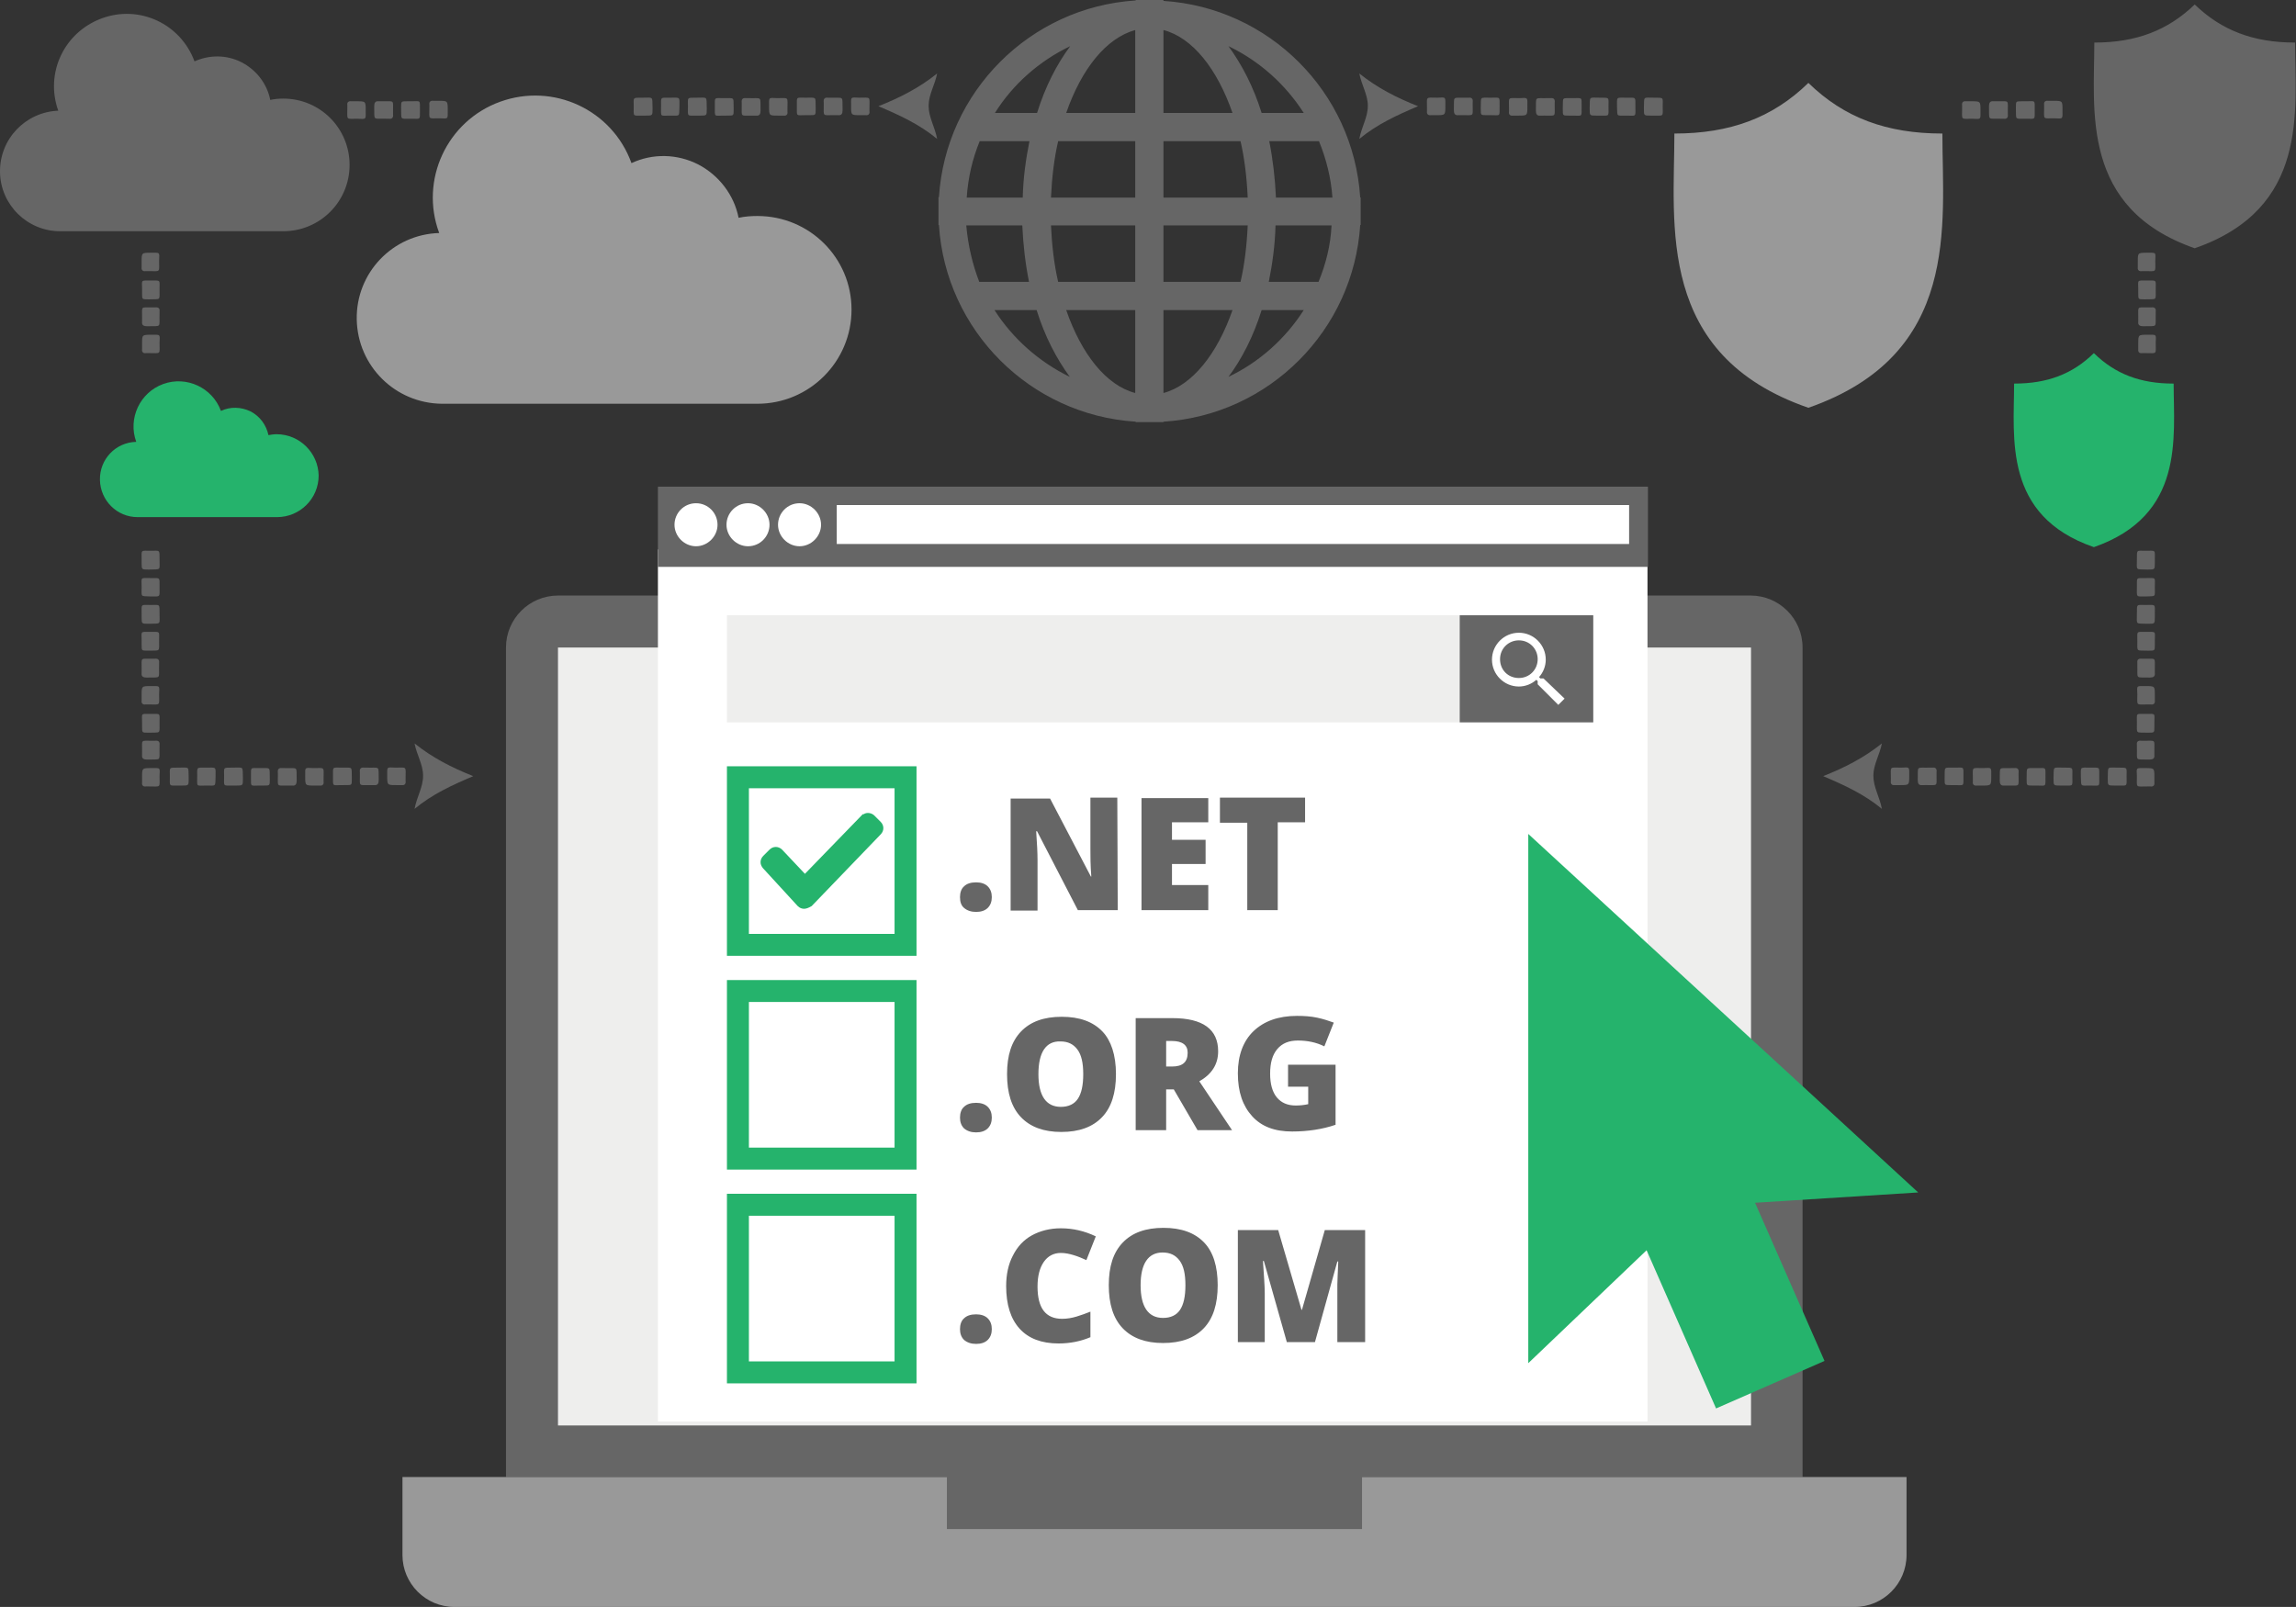
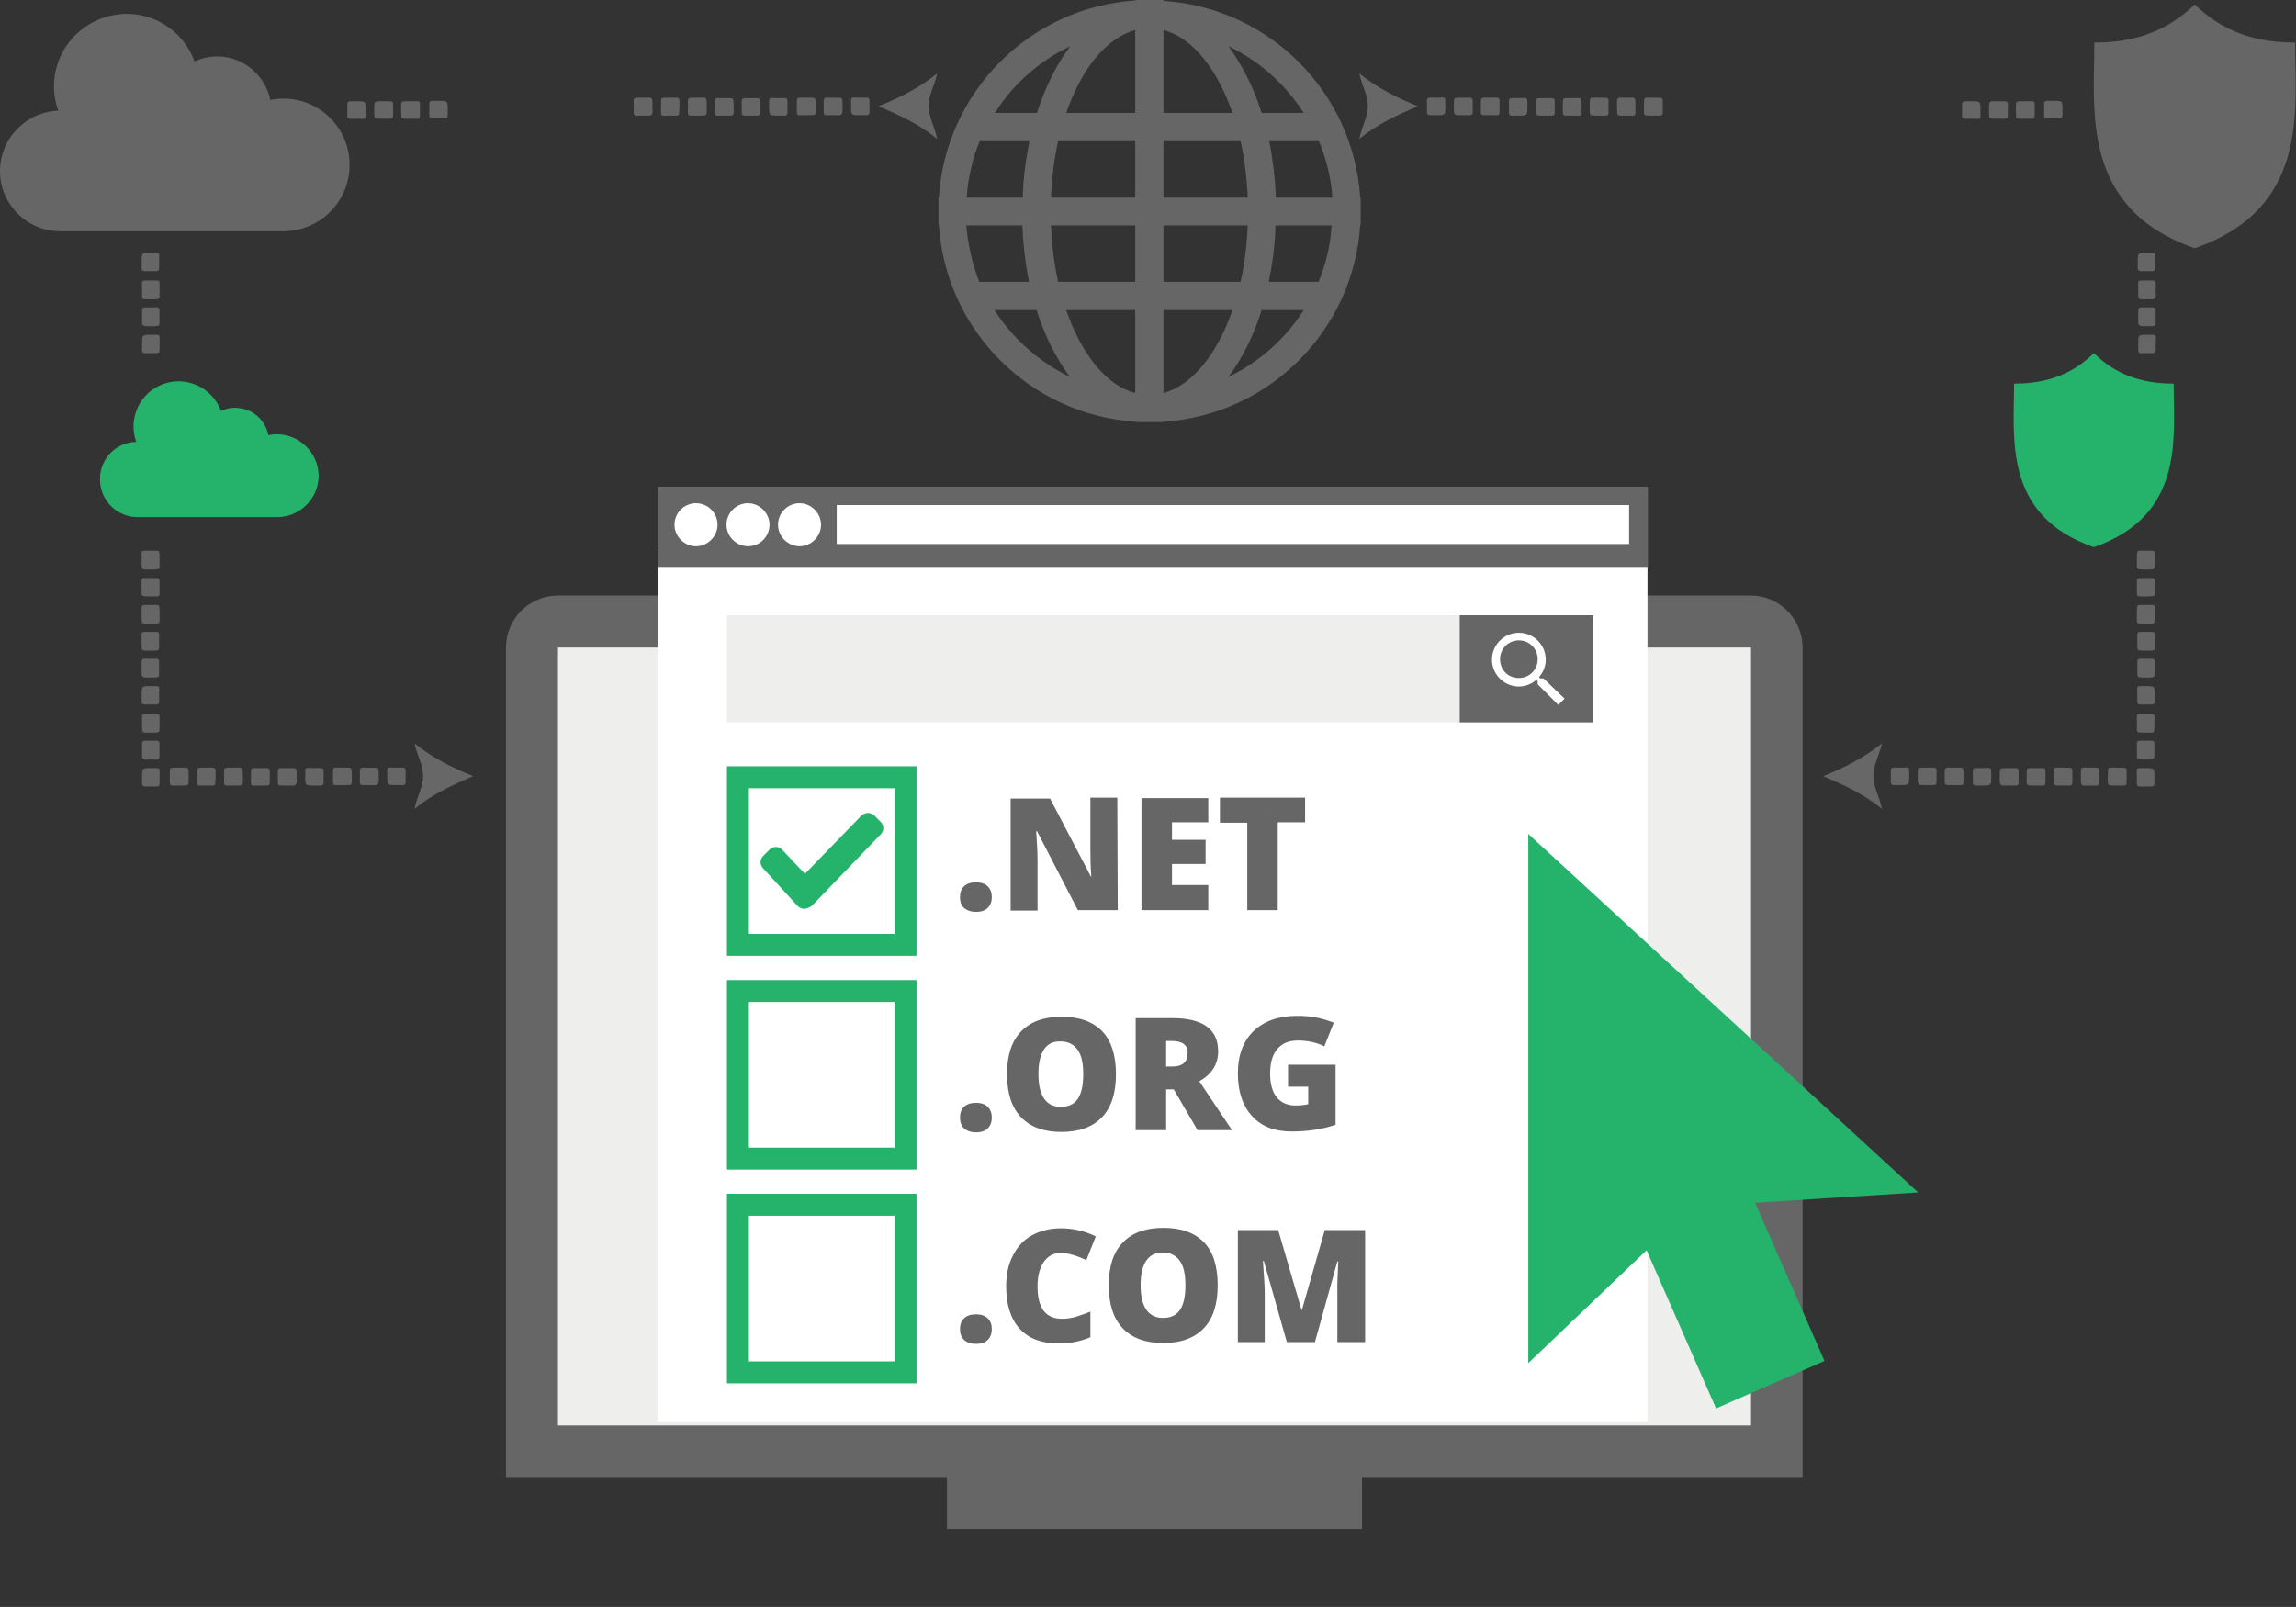
<svg xmlns="http://www.w3.org/2000/svg" version="1.1" id="Layer_1" x="0px" y="0px" viewBox="0 0 512.3 358.6" style="enable-background:new 0 0 512.3 358.6;" xml:space="preserve">
  <rect x="0" y="0" width="512.3" height="358.6" fill="#333333" stroke="none" />
  <style type="text/css">
	.st0{fill:#666666;}
	.st1{fill:#EEEEED;}
	.st2{fill:#FFFFFF;}
	.st3{fill:#676767;}
	.st4{fill:#999999;}
	.st5{fill:#25B36C;}
</style>
  <path class="st0" d="M211.3,329.6v11.6h92.6v-11.6h98.3V144.5c0-6.4-5.2-11.6-11.6-11.6H124.5c-6.4,0-11.6,5.2-11.6,11.6v185.1  H211.3z" />
  <polygon class="st1" points="124.5,318.1 390.7,318.1 390.7,144.5 124.5,144.5 " />
  <path class="st2" d="M367.7,317.2H146.8V122.6h220.8v194.6H367.7z" />
  <path class="st0" d="M367.7,126.5H146.8v-17.9h220.9V126.5z" />
  <rect x="162.2" y="137.3" class="st1" width="163.5" height="23.9" />
  <rect x="325.7" y="137.3" class="st0" width="29.8" height="23.9" />
  <path class="st2" d="M363.5,121.4H186.7v-8.7h176.8V121.4z M155.3,112.3c-2.7,0-4.8,2.2-4.8,4.8s2.2,4.8,4.8,4.8s4.8-2.2,4.8-4.8  S158,112.3,155.3,112.3z M166.9,112.3c-2.7,0-4.8,2.2-4.8,4.8s2.2,4.8,4.8,4.8c2.7,0,4.8-2.2,4.8-4.8S169.5,112.3,166.9,112.3z   M178.4,112.3c-2.7,0-4.8,2.2-4.8,4.8s2.2,4.8,4.8,4.8s4.8-2.2,4.8-4.8S181,112.3,178.4,112.3z M349.1,155.9l-1.4,1.4l-4.6-4.6V152  l-0.3-0.3c-1,0.9-2.4,1.5-3.9,1.5c-3.3,0-6-2.7-6-6s2.7-6,6-6s6,2.7,6,6c0,1.5-0.6,2.9-1.5,3.9l0.3,0.3h0.7L349.1,155.9z   M343.1,147.1c0-2.3-1.8-4.2-4.2-4.2c-2.3,0-4.2,1.8-4.2,4.2s1.8,4.2,4.2,4.2C341.3,151.3,343.1,149.4,343.1,147.1z" />
  <path class="st3" d="M105.6,173.2c-4.8-1.9-9.1-4.1-13.1-7.3c0.5,2.6,1.9,4.7,1.9,7.2c0,2.6-1.4,4.7-1.9,7.4  C96.5,177.2,100.9,175.2,105.6,173.2z" />
  <path class="st3" d="M209.1,31c-0.5-2.7-1.9-4.8-1.9-7.4c0-2.5,1.4-4.6,1.9-7.2c-4,3.2-8.3,5.4-13.1,7.3  C200.7,25.7,205.1,27.7,209.1,31z" />
  <path class="st3" d="M419.9,180.5c-0.5-2.7-1.9-4.8-1.9-7.4c0-2.5,1.4-4.6,1.9-7.2c-4,3.2-8.3,5.4-13.1,7.3  C411.5,175.2,415.9,177.2,419.9,180.5z" />
  <path class="st3" d="M316.4,23.7c-4.8-1.9-9.1-4.1-13.1-7.3c0.5,2.6,1.9,4.7,1.9,7.2c0,2.6-1.4,4.7-1.9,7.4  C307.3,27.7,311.7,25.7,316.4,23.7z" />
-   <path class="st4" d="M303.9,329.6v11.6h-92.6v-11.6H89.8V347c0,6.4,5.2,11.6,11.6,11.6h312.4c6.4,0,11.6-5.2,11.6-11.6v-17.4H303.9z   M169,48.2c-1.4,0-2.8,0.1-4.2,0.4c-1-5.1-4.4-9.5-9-11.9c-4.7-2.4-10.2-2.5-14.9-0.3c-4.3-11.9-17.4-18-29.3-13.7S93.6,40.2,98,52  c-10.4,0.3-18.6,8.9-18.4,19.3s8.6,18.7,19,18.8H169c11.6,0,21-9.4,21-21S180.6,48.2,169,48.2z M433.4,29.8  c-12.4,0-21.9-3.5-29.9-11.3c-8,7.8-17.5,11.3-29.9,11.3c0,20.3-4.2,49.4,29.9,61.2C437.6,79.1,433.4,50.1,433.4,29.8z" />
  <path class="st0" d="M214.2,200.2c0-1,0.3-1.9,0.9-2.4c0.6-0.6,1.5-0.9,2.7-0.9c1.1,0,2,0.3,2.6,0.9c0.6,0.6,0.9,1.4,0.9,2.4  s-0.3,1.8-0.9,2.4c-0.6,0.6-1.5,0.9-2.6,0.9s-2-0.3-2.7-0.9C214.5,202.1,214.2,201.3,214.2,200.2z M249.4,203.1h-8.9l-9.1-17.6h-0.2  c0.2,2.8,0.3,4.9,0.3,6.4v11.3h-6v-25h8.8l9.1,17.4h0.1c-0.2-2.5-0.2-4.5-0.2-6.1V178h6L249.4,203.1L249.4,203.1z M269.6,203.1  h-14.9v-25h14.9v5.4h-8.1v3.9h7.5v5.4h-7.5v4.7h8.1V203.1z M285.1,203.1h-6.8v-19.5h-6.1V178h19v5.5h-6.1V203.1z M214.2,249.4  c0-1,0.3-1.9,0.9-2.4c0.6-0.6,1.5-0.9,2.7-0.9c1.1,0,2,0.3,2.6,0.9c0.6,0.6,0.9,1.4,0.9,2.4s-0.3,1.8-0.9,2.4  c-0.6,0.6-1.5,0.9-2.6,0.9s-2-0.3-2.7-0.9C214.5,251.2,214.2,250.4,214.2,249.4z M249,239.7c0,4.2-1,7.4-3.1,9.6s-5.1,3.3-9.1,3.3  c-3.9,0-6.9-1.1-9-3.3s-3.1-5.4-3.1-9.6c0-4.2,1-7.3,3.1-9.5s5.1-3.3,9.1-3.3s7,1.1,9.1,3.3C247.9,232.2,249,235.4,249,239.7z   M231.7,239.7c0,4.8,1.7,7.3,5,7.3c1.7,0,3-0.6,3.8-1.8s1.2-3,1.2-5.5s-0.4-4.3-1.3-5.5s-2.1-1.8-3.8-1.8  C233.4,232.3,231.7,234.8,231.7,239.7z M260.2,243.1v9.1h-6.8v-25h8.2c6.8,0,10.2,2.5,10.2,7.4c0,2.9-1.4,5.1-4.2,6.7l7.3,10.9h-7.7  l-5.3-9.1L260.2,243.1L260.2,243.1z M260.2,238h1.3c2.4,0,3.5-1,3.5-3.1c0-1.7-1.2-2.6-3.5-2.6h-1.3V238z M287.2,237.6H298V251  c-2.9,1-6.2,1.5-9.7,1.5c-3.9,0-6.8-1.1-8.9-3.4s-3.2-5.4-3.2-9.6c0-4,1.2-7.2,3.5-9.4s5.5-3.4,9.7-3.4c1.6,0,3.1,0.1,4.5,0.4  c1.4,0.3,2.6,0.7,3.7,1.1l-2.1,5.3c-1.8-0.9-3.8-1.3-5.9-1.3c-2,0-3.5,0.6-4.6,1.9c-1.1,1.3-1.6,3.1-1.6,5.5c0,2.3,0.5,4.1,1.5,5.3  s2.4,1.8,4.2,1.8c1,0,1.9-0.1,2.8-0.3v-3.9h-4.5v-4.9L287.2,237.6L287.2,237.6z M214.2,296.6c0-1,0.3-1.9,0.9-2.4  c0.6-0.6,1.5-0.9,2.7-0.9c1.1,0,2,0.3,2.6,0.9s0.9,1.4,0.9,2.4s-0.3,1.8-0.9,2.4c-0.6,0.6-1.5,0.9-2.6,0.9s-2-0.3-2.7-0.9  C214.5,298.4,214.2,297.6,214.2,296.6z M236.7,279.6c-1.6,0-2.9,0.7-3.8,2c-0.9,1.3-1.4,3.1-1.4,5.5c0,4.8,1.8,7.2,5.5,7.2  c1.1,0,2.2-0.2,3.2-0.5s2.1-0.7,3.1-1.1v5.7c-2.1,0.9-4.5,1.4-7.1,1.4c-3.8,0-6.7-1.1-8.7-3.3c-2-2.2-3-5.4-3-9.5  c0-2.6,0.5-4.9,1.5-6.8c1-2,2.4-3.5,4.2-4.5s4-1.6,6.5-1.6c2.7,0,5.3,0.6,7.8,1.8l-2.1,5.3c-0.9-0.4-1.8-0.8-2.8-1.1  S237.7,279.6,236.7,279.6z M271.7,286.8c0,4.2-1,7.4-3.1,9.6s-5.1,3.3-9.1,3.3c-3.9,0-6.9-1.1-9-3.3c-2.1-2.2-3.1-5.4-3.1-9.6  s1-7.3,3.1-9.5s5.1-3.3,9.1-3.3s7,1.1,9.1,3.3C270.7,279.4,271.7,282.6,271.7,286.8z M254.5,286.8c0,4.8,1.7,7.3,5,7.3  c1.7,0,3-0.6,3.8-1.8c0.8-1.2,1.2-3,1.2-5.5s-0.4-4.3-1.3-5.5s-2.1-1.8-3.8-1.8C256.2,279.5,254.5,282,254.5,286.8z M287.1,299.4  l-5.1-18h-0.2c0.2,3.1,0.4,5.5,0.4,7.2v10.9h-6v-25h9l5.2,17.8h0.1l5.1-17.8h9v25h-6.2v-11c0-0.6,0-1.2,0-1.9c0-0.7,0.1-2.4,0.2-5.1  h-0.2l-5,18h-6.3V299.4z M303.5,44.1C302,20.5,283.1,1.7,259.6,0.2V0h-3.1h-3.1v0.1C229.8,1.6,211,20.5,209.5,44h-0.1v3.1v3.1h0.1  c1.5,23.6,20.4,42.4,43.9,43.9v0.1h3.1h3.1v-0.1c23.6-1.5,42.4-20.4,43.9-43.9h0.1v-3.1V44L303.5,44.1L303.5,44.1z M238.8,10.3  c-3,4-5.6,9.1-7.4,14.9H222C226,18.8,231.9,13.6,238.8,10.3z M218.6,31.5h11.1c-0.8,4-1.4,8.2-1.5,12.6h-12.5  C216,39.6,217,35.4,218.6,31.5z M215.6,50.3h12.5c0.2,4.4,0.7,8.6,1.5,12.6h-11.1C217,59,216,54.8,215.6,50.3z M221.9,69.2h9.4  c1.8,5.8,4.4,10.8,7.4,14.9C231.9,80.8,226,75.6,221.9,69.2z M253.3,87.7c-6.5-1.7-12-8.7-15.4-18.5h15.4V87.7z M253.3,62.9h-17.2  c-0.9-3.9-1.4-8.2-1.6-12.6h18.8V62.9z M253.3,44.1h-18.8c0.2-4.4,0.7-8.7,1.6-12.6h17.2V44.1z M253.3,25.2h-15.4  c3.4-9.8,8.9-16.7,15.4-18.5V25.2z M290.9,25.2h-9.4c-1.8-5.8-4.4-10.8-7.4-14.9C281,13.6,286.8,18.8,290.9,25.2z M259.6,6.7  c6.5,1.7,12,8.7,15.4,18.5h-15.4V6.7z M259.6,31.5h17.2c0.9,3.9,1.4,8.2,1.6,12.6h-18.8L259.6,31.5L259.6,31.5z M259.6,50.3h18.8  c-0.2,4.4-0.7,8.7-1.6,12.6h-17.2L259.6,50.3L259.6,50.3z M259.6,87.7V69.2H275C271.6,79,266,86,259.6,87.7z M274.1,84.1  c3-4,5.6-9.1,7.4-14.9h9.4C286.8,75.6,281,80.8,274.1,84.1z M294.2,62.9h-11.1c0.8-4,1.4-8.2,1.5-12.6h12.5  C296.9,54.8,295.8,59,294.2,62.9z M284.7,44.1c-0.2-4.4-0.7-8.6-1.5-12.6h11.1c1.6,3.9,2.7,8.2,3,12.6H284.7z M63.2,22  c-1,0-2,0.1-2.9,0.3c-0.7-3.6-3.1-6.7-6.4-8.4c-3.3-1.7-7.2-1.7-10.5-0.2C40.3,5.3,31.1,1,22.7,4.1S10,16.3,13,24.7  C5.7,25-0.1,31,0,38.4c0.1,7.3,6.1,13.2,13.4,13.2h49.8C71.4,51.6,78,45,78,36.8S71.4,22,63.2,22z M31.6,58.4c0-2,0-2,2.1-2  c2,0,1.9-0.2,1.8,1.8c0,2.7,0.4,2.3-2.4,2.3c-0.2,0-0.4,0-0.6,0c-0.6,0.1-1-0.2-0.9-0.9C31.6,59.2,31.6,58.8,31.6,58.4z M31.7,70.7  c0-2.4-0.3-2.1,2.1-2.1c0.3,0,0.5,0,0.8,0c0.7-0.1,1.1,0.2,1,0.9c0,0.2,0,0.3,0,0.5c-0.1,3.3,0.6,2.7-2.8,2.8c-0.7,0-1.2-0.2-1.1-1  C31.7,71.4,31.7,71,31.7,70.7z M31.7,64.5c0-2.1-0.4-1.9,2-1.9c2.2,0,1.9-0.2,1.9,1.9c0,2.7,0.3,2.2-2.3,2.3c-0.1,0-0.2,0-0.3,0  c-1.3,0-1.3,0-1.3-1.3C31.7,65.2,31.7,64.8,31.7,64.5z M31.7,76.7c0-2,0-2,2.1-2c2,0,1.9-0.2,1.8,1.8c0,2.7,0.4,2.3-2.4,2.3  c-0.2,0-0.4,0-0.6,0c-0.6,0.1-1-0.2-0.9-0.9C31.7,77.5,31.7,77.1,31.7,76.7z M477,58.4c0-2,0-2,2.1-2c2,0,1.9-0.2,1.8,1.8  c0,2.7,0.4,2.3-2.4,2.3c-0.2,0-0.4,0-0.6,0c-0.6,0.1-1-0.2-0.9-0.9C477,59.2,477,58.8,477,58.4z M477.1,70.7c0-2.4-0.3-2.1,2.1-2.1  c0.3,0,0.5,0,0.8,0c0.7-0.1,1.1,0.2,1,0.9c0,0.2,0,0.3,0,0.5c-0.1,3.3,0.6,2.7-2.8,2.8c-0.7,0-1.2-0.2-1.1-1  C477.1,71.4,477.1,71,477.1,70.7z M477.1,64.5c0-2.1-0.4-1.9,2-1.9c2.2,0,1.9-0.2,1.9,1.9c0,2.7,0.3,2.2-2.3,2.3c-0.1,0-0.2,0-0.3,0  c-1.3,0-1.3,0-1.3-1.3C477.1,65.2,477.1,64.8,477.1,64.5z M477.1,76.7c0-2,0-2,2.1-2c2,0,1.9-0.2,1.8,1.8c0,2.7,0.4,2.3-2.4,2.3  c-0.2,0-0.4,0-0.6,0c-0.6,0.1-1-0.2-0.9-0.9C477.1,77.5,477.1,77.1,477.1,76.7z M97.9,22.5c2,0,2,0,2,2.1c0,2,0.2,1.9-1.8,1.8  c-2.7,0-2.3,0.4-2.3-2.4c0-0.2,0-0.4,0-0.6c-0.1-0.6,0.2-1,0.9-0.9C97.1,22.5,97.5,22.5,97.9,22.5z M85.6,22.6  c2.4,0,2.1-0.3,2.1,2.1c0,0.3,0,0.5,0,0.8c0.1,0.7-0.2,1.1-0.9,1c-0.2,0-0.3,0-0.5,0c-3.3-0.1-2.7,0.6-2.8-2.8c0-0.7,0.2-1.2,1-1.1  C84.9,22.6,85.3,22.6,85.6,22.6z M91.8,22.6c2.1,0,1.9-0.4,1.9,2c0,2.2,0.2,1.9-1.9,1.9c-2.7,0-2.2,0.3-2.3-2.3c0-0.1,0-0.2,0-0.3  c0-1.3,0-1.3,1.3-1.3C91.1,22.6,91.5,22.6,91.8,22.6z M79.6,22.6c2,0,2,0,2,2.1c0,2,0.2,1.9-1.8,1.8c-2.7,0-2.3,0.4-2.3-2.4  c0-0.2,0-0.4,0-0.6c-0.1-0.6,0.2-1,0.9-0.9C78.8,22.6,79.2,22.6,79.6,22.6z M458.2,22.5c2,0,2,0,2,2.1c0,2,0.2,1.9-1.8,1.8  c-2.7,0-2.3,0.4-2.3-2.4c0-0.2,0-0.4,0-0.6c-0.1-0.6,0.2-1,0.9-0.9C457.4,22.5,457.8,22.5,458.2,22.5z M445.9,22.6  c2.4,0,2.1-0.3,2.1,2.1c0,0.3,0,0.5,0,0.8c0.1,0.7-0.2,1.1-0.9,1c-0.2,0-0.3,0-0.5,0c-3.3-0.1-2.7,0.6-2.8-2.8c0-0.7,0.2-1.2,1-1.1  C445.2,22.6,445.6,22.6,445.9,22.6z M452.1,22.6c2.1,0,1.9-0.4,1.9,2c0,2.2,0.2,1.9-1.9,1.9c-2.7,0-2.2,0.3-2.3-2.3  c0-0.1,0-0.2,0-0.3c0-1.3,0-1.3,1.3-1.3C451.4,22.6,451.8,22.6,452.1,22.6z M439.9,22.6c2,0,2,0,2,2.1c0,2,0.2,1.9-1.8,1.8  c-2.7,0-2.3,0.4-2.3-2.4c0-0.2,0-0.4,0-0.6c-0.1-0.6,0.2-1,0.9-0.9C439.1,22.6,439.5,22.6,439.9,22.6z M52,175.3c-2.3,0-2,0.3-2-2.1  c0-2-0.3-1.9,1.9-1.9c2.6,0,2.2-0.4,2.3,2.3c0,0.1,0,0.1,0,0.2c0,1.5,0,1.5-1.5,1.5C52.4,175.3,52.2,175.3,52,175.3z M39.9,175.3  c-2.3,0-2,0.3-2-2.1c0-2-0.3-1.9,1.9-1.9c2.6,0,2.2-0.4,2.3,2.3c0,0.1,0,0.1,0,0.2c0,1.5,0,1.5-1.5,1.5  C40.3,175.3,40.1,175.3,39.9,175.3z M64.1,175.3c-2.4,0-2.1,0.3-2.1-2.1c0-0.3,0-0.5,0-0.8c-0.1-0.7,0.2-1.1,0.9-1  c0.2,0,0.3,0,0.5,0c3.3,0.1,2.7-0.6,2.8,2.8c0,0.7-0.2,1.2-1,1.1C64.8,175.3,64.4,175.3,64.1,175.3z M57.9,175.3  c-2.1,0-1.9,0.4-1.9-2c0-2.2-0.2-1.9,1.9-1.9c2.7,0,2.2-0.3,2.3,2.3c0,0.1,0,0.2,0,0.3c0,1.3,0,1.3-1.3,1.3  C58.6,175.3,58.2,175.3,57.9,175.3z M46,175.3c-2.3,0-2,0.4-2-2.1c0-2.1-0.2-1.9,1.9-1.9c2.5,0,2.2-0.3,2.2,2.1  C48,175.6,48.3,175.3,46,175.3z M70.1,175.3c-2,0-2,0-2-2.1c0-2-0.2-1.9,1.8-1.8c2.7,0,2.3-0.4,2.3,2.4c0,0.2,0,0.4,0,0.6  c0.1,0.6-0.2,1-0.9,0.9C70.9,175.3,70.5,175.3,70.1,175.3z M82.4,175.2c-2.4,0-2.1,0.3-2.1-2.1c0-0.3,0-0.5,0-0.8  c-0.1-0.7,0.2-1.1,0.9-1c0.2,0,0.3,0,0.5,0c3.3,0.1,2.7-0.6,2.8,2.8c0,0.7-0.2,1.2-1,1.1C83.1,175.2,82.7,175.2,82.4,175.2z   M76.2,175.2c-2.1,0-1.9,0.4-1.9-2c0-2.2-0.2-1.9,1.9-1.9c2.7,0,2.2-0.3,2.3,2.3c0,0.1,0,0.2,0,0.3c0,1.3,0,1.3-1.3,1.3  C76.9,175.2,76.5,175.2,76.2,175.2z M88.4,175.2c-2,0-2,0-2-2.1c0-2-0.2-1.9,1.8-1.8c2.7,0,2.3-0.4,2.3,2.4c0,0.2,0,0.4,0,0.6  c0.1,0.6-0.2,1-0.9,0.9C89.2,175.2,88.8,175.2,88.4,175.2z M31.6,137c0-2.3-0.3-2,2.1-2c2,0,1.9-0.3,1.9,1.9c0,2.6,0.4,2.2-2.3,2.3  c-0.1,0-0.1,0-0.2,0c-1.5,0-1.5,0-1.5-1.5C31.6,137.4,31.6,137.2,31.6,137z M31.6,124.9c0-2.3-0.3-2,2.1-2c2,0,1.9-0.3,1.9,1.9  c0,2.6,0.4,2.2-2.3,2.3c-0.1,0-0.1,0-0.2,0c-1.5,0-1.5,0-1.5-1.5C31.6,125.3,31.6,125.1,31.6,124.9z M31.6,149.1  c0-2.4-0.3-2.1,2.1-2.1c0.3,0,0.5,0,0.8,0c0.7-0.1,1.1,0.2,1,0.9c0,0.2,0,0.3,0,0.5c-0.1,3.3,0.6,2.7-2.8,2.8c-0.7,0-1.2-0.2-1.1-1  C31.6,149.8,31.6,149.4,31.6,149.1z M31.6,142.9c0-2.1-0.4-1.9,2-1.9c2.2,0,1.9-0.2,1.9,1.9c0,2.7,0.3,2.2-2.3,2.3  c-0.1,0-0.2,0-0.3,0c-1.3,0-1.3,0-1.3-1.3C31.6,143.6,31.6,143.2,31.6,142.9z M31.6,131c0-2.3-0.4-2,2.1-2c2.1,0,1.9-0.2,1.9,1.9  c0,2.5,0.3,2.2-2.1,2.2C31.3,133,31.6,133.3,31.6,131z M31.6,155.1c0-2,0-2,2.1-2c2,0,1.9-0.2,1.8,1.8c0,2.7,0.4,2.3-2.4,2.3  c-0.2,0-0.4,0-0.6,0c-0.6,0.1-1-0.2-0.9-0.9C31.6,155.9,31.6,155.5,31.6,155.1z M31.7,167.4c0-2.4-0.3-2.1,2.1-2.1  c0.3,0,0.5,0,0.8,0c0.7-0.1,1.1,0.2,1,0.9c0,0.2,0,0.3,0,0.5c-0.1,3.3,0.6,2.7-2.8,2.8c-0.7,0-1.2-0.2-1.1-1  C31.7,168.1,31.7,167.7,31.7,167.4z M31.7,161.2c0-2.1-0.4-1.9,2-1.9c2.2,0,1.9-0.2,1.9,1.9c0,2.7,0.3,2.2-2.3,2.3  c-0.1,0-0.2,0-0.3,0c-1.3,0-1.3,0-1.3-1.3C31.7,161.9,31.7,161.5,31.7,161.2z M31.7,173.4c0-2,0-2,2.1-2c2,0,1.9-0.2,1.8,1.8  c0,2.7,0.4,2.3-2.4,2.3c-0.2,0-0.4,0-0.6,0c-0.6,0.1-1-0.2-0.9-0.9C31.7,174.2,31.7,173.8,31.7,173.4z M155.5,25.8  c-2.3,0-2,0.3-2-2.1c0-2-0.3-1.9,1.9-1.9c2.6,0,2.2-0.4,2.3,2.3c0,0.1,0,0.1,0,0.2c0,1.5,0,1.5-1.5,1.5  C155.9,25.8,155.7,25.8,155.5,25.8z M143.4,25.8c-2.3,0-2,0.3-2-2.1c0-2-0.3-1.9,1.9-1.9c2.6,0,2.2-0.4,2.3,2.3c0,0.1,0,0.1,0,0.2  c0,1.5,0,1.5-1.5,1.5C143.8,25.8,143.6,25.8,143.4,25.8z M167.6,25.8c-2.4,0-2.1,0.3-2.1-2.1c0-0.3,0-0.5,0-0.8  c-0.1-0.7,0.2-1.1,0.9-1c0.2,0,0.3,0,0.5,0c3.3,0.1,2.7-0.6,2.8,2.8c0,0.7-0.2,1.2-1,1.1C168.3,25.8,167.9,25.8,167.6,25.8z   M161.4,25.8c-2.1,0-1.9,0.4-1.9-2c0-2.2-0.2-1.9,1.9-1.9c2.7,0,2.2-0.3,2.3,2.3c0,0.1,0,0.2,0,0.3c0,1.3,0,1.3-1.3,1.3  C162.1,25.8,161.7,25.8,161.4,25.8z M149.5,25.8c-2.3,0-2,0.4-2-2.1c0-2.1-0.2-1.9,1.9-1.9c2.5,0,2.2-0.3,2.2,2.1  C151.5,26.1,151.8,25.8,149.5,25.8z M173.6,25.8c-2,0-2,0-2-2.1c0-2-0.2-1.9,1.8-1.8c2.7,0,2.3-0.4,2.3,2.4c0,0.2,0,0.4,0,0.6  c0.1,0.6-0.2,1-0.9,0.9C174.4,25.8,174,25.8,173.6,25.8z M185.9,25.7c-2.4,0-2.1,0.3-2.1-2.1c0-0.3,0-0.5,0-0.8  c-0.1-0.7,0.2-1.1,0.9-1c0.2,0,0.3,0,0.5,0c3.3,0.1,2.7-0.6,2.8,2.8c0,0.7-0.2,1.2-1,1.1C186.6,25.7,186.2,25.7,185.9,25.7z   M179.7,25.7c-2.1,0-1.9,0.4-1.9-2c0-2.2-0.2-1.9,1.9-1.9c2.7,0,2.2-0.3,2.3,2.3c0,0.1,0,0.2,0,0.3c0,1.3,0,1.3-1.3,1.3  C180.4,25.7,180,25.7,179.7,25.7z M191.9,25.7c-2,0-2,0-2-2.1c0-2-0.2-1.9,1.8-1.8c2.7,0,2.3-0.4,2.3,2.4c0,0.2,0,0.4,0,0.6  c0.1,0.6-0.2,1-0.9,0.9C192.7,25.7,192.3,25.7,191.9,25.7z M459.7,175.3c-1.5,0-1.5,0-1.5-1.5c0-0.1,0-0.1,0-0.2  c0.1-2.7-0.3-2.3,2.3-2.3c2.2,0,1.9-0.1,1.9,1.9c0,2.4,0.3,2.1-2,2.1C460.2,175.3,460,175.3,459.7,175.3z M471.8,175.3  c-1.5,0-1.5,0-1.5-1.5c0-0.1,0-0.1,0-0.2c0.1-2.7-0.3-2.3,2.3-2.3c2.2,0,1.9-0.1,1.9,1.9c0,2.4,0.3,2.1-2,2.1  C472.3,175.3,472.1,175.3,471.8,175.3z M447.2,175.3c-0.8,0.1-1-0.4-1-1.1c0.1-3.4-0.5-2.7,2.8-2.8c0.2,0,0.3,0,0.5,0  c0.7-0.1,1,0.3,0.9,1c0,0.3,0,0.5,0,0.8c0,2.4,0.3,2.1-2.1,2.1C448,175.3,447.6,175.3,447.2,175.3z M453.5,175.3  c-1.3,0-1.3,0-1.3-1.3c0-0.1,0-0.2,0-0.3c0.1-2.6-0.4-2.3,2.3-2.3c2.1,0,1.9-0.3,1.9,1.9c0,2.4,0.2,2-1.9,2  C454.2,175.3,453.8,175.3,453.5,175.3z M464.3,173.4c0-2.4-0.3-2.1,2.2-2.1c2.1,0,1.9-0.2,1.9,1.9c0,2.5,0.3,2.1-2,2.1  S464.4,175.6,464.3,173.4z M441.1,175.3c-0.7,0.1-1-0.3-0.9-0.9c0-0.2,0-0.4,0-0.6c0-2.8-0.4-2.4,2.3-2.4c2-0.1,1.8-0.2,1.8,1.8  c0,2.1,0,2.1-2,2.1C441.9,175.3,441.5,175.3,441.1,175.3z M428.9,175.2c-0.8,0.1-1-0.4-1-1.1c0.1-3.4-0.5-2.7,2.8-2.8  c0.2,0,0.3,0,0.5,0c0.7-0.1,1,0.3,0.9,1c0,0.3,0,0.5,0,0.8c0,2.4,0.3,2.1-2.1,2.1C429.7,175.2,429.3,175.2,428.9,175.2z   M435.2,175.2c-1.3,0-1.3,0-1.3-1.3c0-0.1,0-0.2,0-0.3c0.1-2.6-0.4-2.3,2.3-2.3c2.1,0,1.9-0.3,1.9,1.9c0,2.4,0.2,2-1.9,2  C435.9,175.2,435.5,175.2,435.2,175.2z M422.8,175.2c-0.7,0.1-1-0.3-0.9-0.9c0-0.2,0-0.4,0-0.6c0-2.8-0.4-2.4,2.3-2.4  c2-0.1,1.8-0.2,1.8,1.8c0,2.1,0,2.1-2,2.1C423.6,175.2,423.2,175.2,422.8,175.2z M480.8,137.7c0,1.5,0,1.5-1.5,1.5  c-0.1,0-0.1,0-0.2,0c-2.7-0.1-2.3,0.3-2.3-2.3c0-2.2-0.1-1.9,1.9-1.9c2.4,0,2.1-0.3,2.1,2C480.8,137.2,480.8,137.4,480.8,137.7z   M480.8,125.6c0,1.5,0,1.5-1.5,1.5c-0.1,0-0.1,0-0.2,0c-2.7-0.1-2.3,0.3-2.3-2.3c0-2.2-0.1-1.9,1.9-1.9c2.4,0,2.1-0.3,2.1,2  C480.8,125.1,480.8,125.3,480.8,125.6z M480.8,150.2c0.1,0.8-0.4,1-1.1,1c-3.4-0.1-2.7,0.5-2.8-2.8c0-0.2,0-0.3,0-0.5  c-0.1-0.7,0.3-1,1-0.9c0.3,0,0.5,0,0.8,0c2.4,0,2.1-0.3,2.1,2.1C480.8,149.4,480.8,149.8,480.8,150.2z M480.8,143.9  c0,1.3,0,1.3-1.3,1.3c-0.1,0-0.2,0-0.3,0c-2.6-0.1-2.3,0.4-2.3-2.3c0-2.1-0.3-1.9,1.9-1.9c2.4,0,2-0.2,2,1.9  C480.8,143.2,480.8,143.6,480.8,143.9z M478.9,133.1c-2.4,0-2.1,0.3-2.1-2.2c0-2.1-0.2-1.9,1.9-1.9c2.5,0,2.1-0.3,2.1,2  S481.1,133,478.9,133.1z M480.8,156.3c0.1,0.7-0.3,1-0.9,0.9c-0.2,0-0.4,0-0.6,0c-2.8,0-2.4,0.4-2.4-2.3c-0.1-2-0.2-1.8,1.8-1.8  c2.1,0,2.1,0,2.1,2C480.8,155.5,480.8,155.9,480.8,156.3z M480.7,168.5c0.1,0.8-0.4,1-1.1,1c-3.4-0.1-2.7,0.5-2.8-2.8  c0-0.2,0-0.3,0-0.5c-0.1-0.7,0.3-1,1-0.9c0.3,0,0.5,0,0.8,0c2.4,0,2.1-0.3,2.1,2.1C480.7,167.7,480.7,168.1,480.7,168.5z   M480.7,162.2c0,1.3,0,1.3-1.3,1.3c-0.1,0-0.2,0-0.3,0c-2.6-0.1-2.3,0.4-2.3-2.3c0-2.1-0.3-1.9,1.9-1.9c2.4,0,2-0.2,2,1.9  C480.7,161.5,480.7,161.9,480.7,162.2z M480.7,174.6c0.1,0.7-0.3,1-0.9,0.9c-0.2,0-0.4,0-0.6,0c-2.8,0-2.4,0.4-2.4-2.3  c-0.1-2-0.2-1.8,1.8-1.8c2.1,0,2.1,0,2.1,2C480.7,173.8,480.7,174.2,480.7,174.6z M356.2,25.8c-1.5,0-1.5,0-1.5-1.5  c0-0.1,0-0.1,0-0.2c0.1-2.7-0.3-2.3,2.3-2.3c2.2,0,1.9-0.1,1.9,1.9c0,2.4,0.3,2.1-2,2.1C356.7,25.8,356.5,25.8,356.2,25.8z   M368.3,25.8c-1.5,0-1.5,0-1.5-1.5c0-0.1,0-0.1,0-0.2c0.1-2.7-0.3-2.3,2.3-2.3c2.2,0,1.9-0.1,1.9,1.9c0,2.4,0.3,2.1-2,2.1  C368.8,25.8,368.6,25.8,368.3,25.8z M343.7,25.8c-0.8,0.1-1-0.4-1-1.1c0.1-3.4-0.5-2.7,2.8-2.8c0.2,0,0.3,0,0.5,0  c0.7-0.1,1,0.3,0.9,1c0,0.3,0,0.5,0,0.8c0,2.4,0.3,2.1-2.1,2.1C344.5,25.8,344.1,25.8,343.7,25.8z M350,25.8c-1.3,0-1.3,0-1.3-1.3  c0-0.1,0-0.2,0-0.3c0.1-2.6-0.4-2.3,2.3-2.3c2.1,0,1.9-0.3,1.9,1.9c0,2.4,0.2,2-1.9,2C350.7,25.8,350.3,25.8,350,25.8z M360.8,23.9  c0-2.4-0.3-2.1,2.2-2.1c2.1,0,1.9-0.2,1.9,1.9c0,2.5,0.3,2.1-2,2.1S360.9,26.1,360.8,23.9z M337.6,25.8c-0.7,0.1-1-0.3-0.9-0.9  c0-0.2,0-0.4,0-0.6c0-2.8-0.4-2.4,2.3-2.4c2-0.1,1.8-0.2,1.8,1.8c0,2.1,0,2.1-2,2.1C338.4,25.8,338,25.8,337.6,25.8z M325.4,25.7  c-0.8,0.1-1-0.4-1-1.1c0.1-3.4-0.5-2.7,2.8-2.8c0.2,0,0.3,0,0.5,0c0.7-0.1,1,0.3,0.9,1c0,0.3,0,0.5,0,0.8c0,2.4,0.3,2.1-2.1,2.1  C326.2,25.7,325.8,25.7,325.4,25.7z M331.7,25.7c-1.3,0-1.3,0-1.3-1.3c0-0.1,0-0.2,0-0.3c0.1-2.6-0.4-2.3,2.3-2.3  c2.1,0,1.9-0.3,1.9,1.9c0,2.4,0.2,2-1.9,2C332.4,25.7,332,25.7,331.7,25.7z M319.3,25.7c-0.7,0.1-1-0.3-0.9-0.9c0-0.2,0-0.4,0-0.6  c0-2.8-0.4-2.4,2.3-2.4c2-0.1,1.8-0.2,1.8,1.8c0,2.1,0,2.1-2,2.1C320.1,25.7,319.7,25.7,319.3,25.7z M512.1,9.5  c-9.3,0-16.4-2.7-22.4-8.5c-6,5.8-13.1,8.5-22.4,8.5c0,15.2-3.1,37,22.4,45.9C515.3,46.5,512.1,24.7,512.1,9.5z" />
  <path class="st5" d="M204.5,213.3h-42.3V171h42.3V213.3z M167.1,208.4h32.5v-32.5h-32.5V208.4z M204.5,261h-42.3v-42.3h42.3V261z   M167.1,256.1h32.5v-32.5h-32.5V256.1z M204.5,308.7h-42.3v-42.3h42.3V308.7z M167.1,303.8h32.5v-32.5h-32.5V303.8z M428,266.1  l-87-80v118.1l26.4-25.2l15.5,35.3l24.2-10.6l-15.5-35.3L428,266.1z M61.7,96.9c-0.6,0-1.2,0.1-1.8,0.2c-0.5-2.3-1.9-4.2-4-5.3  c-2.1-1-4.5-1.1-6.6-0.1c-1.9-5.2-7.7-7.9-12.9-6s-7.9,7.7-6,12.9c-4.6,0.1-8.2,3.9-8.1,8.5s3.8,8.3,8.4,8.3h31.1  c5.1,0,9.3-4.1,9.3-9.3C71,101.1,66.9,96.9,61.7,96.9z M171,193.1c-0.2-0.2-0.3-0.5-0.3-0.7s0.1-0.5,0.3-0.7l1.4-1.4  c0.4-0.4,1-0.4,1.4,0l0.1,0.1l5.3,5.7c0.2,0.2,0.5,0.2,0.7,0l12.9-13.4h0.1l0,0c0.4-0.4,1-0.4,1.4,0l1.4,1.4c0.4,0.4,0.4,1,0,1.4  l0,0l-15.5,16c-0.2,0.2-0.4,0.3-0.7,0.3s-0.5-0.1-0.7-0.3l-7.5-8.1C171.2,193.4,171,193.1,171,193.1z M179.4,202.8  c-0.5,0-1-0.2-1.4-0.6l-7.8-8.5c-0.3-0.4-0.5-0.8-0.5-1.3s0.2-1,0.6-1.4l1.4-1.4c0.8-0.8,2-0.8,2.8,0l0.1,0.1l5,5.3l12.9-13.3h0.2  c0.7-0.5,1.8-0.3,2.4,0.3l1.4,1.4c0.4,0.4,0.6,0.9,0.6,1.4s-0.2,1-0.6,1.4l-15.4,16C180.4,202.6,179.9,202.8,179.4,202.8z   M171.9,192.8l7.4,8l15.4-16l-1.3-1.3l-0.3,0.3l-12.7,13.1c-0.3,0.3-0.7,0.5-1.1,0.5l0,0c-0.4,0-0.8-0.2-1-0.4l-5.4-5.8l-1.3,1.4  l0.1,0.1L171.9,192.8z M485,85.6c-7.4,0-13-2.1-17.8-6.8c-4.8,4.7-10.4,6.8-17.8,6.8c0,12.1-2.5,29.5,17.8,36.5  C487.5,115,485,97.7,485,85.6z" />
</svg>